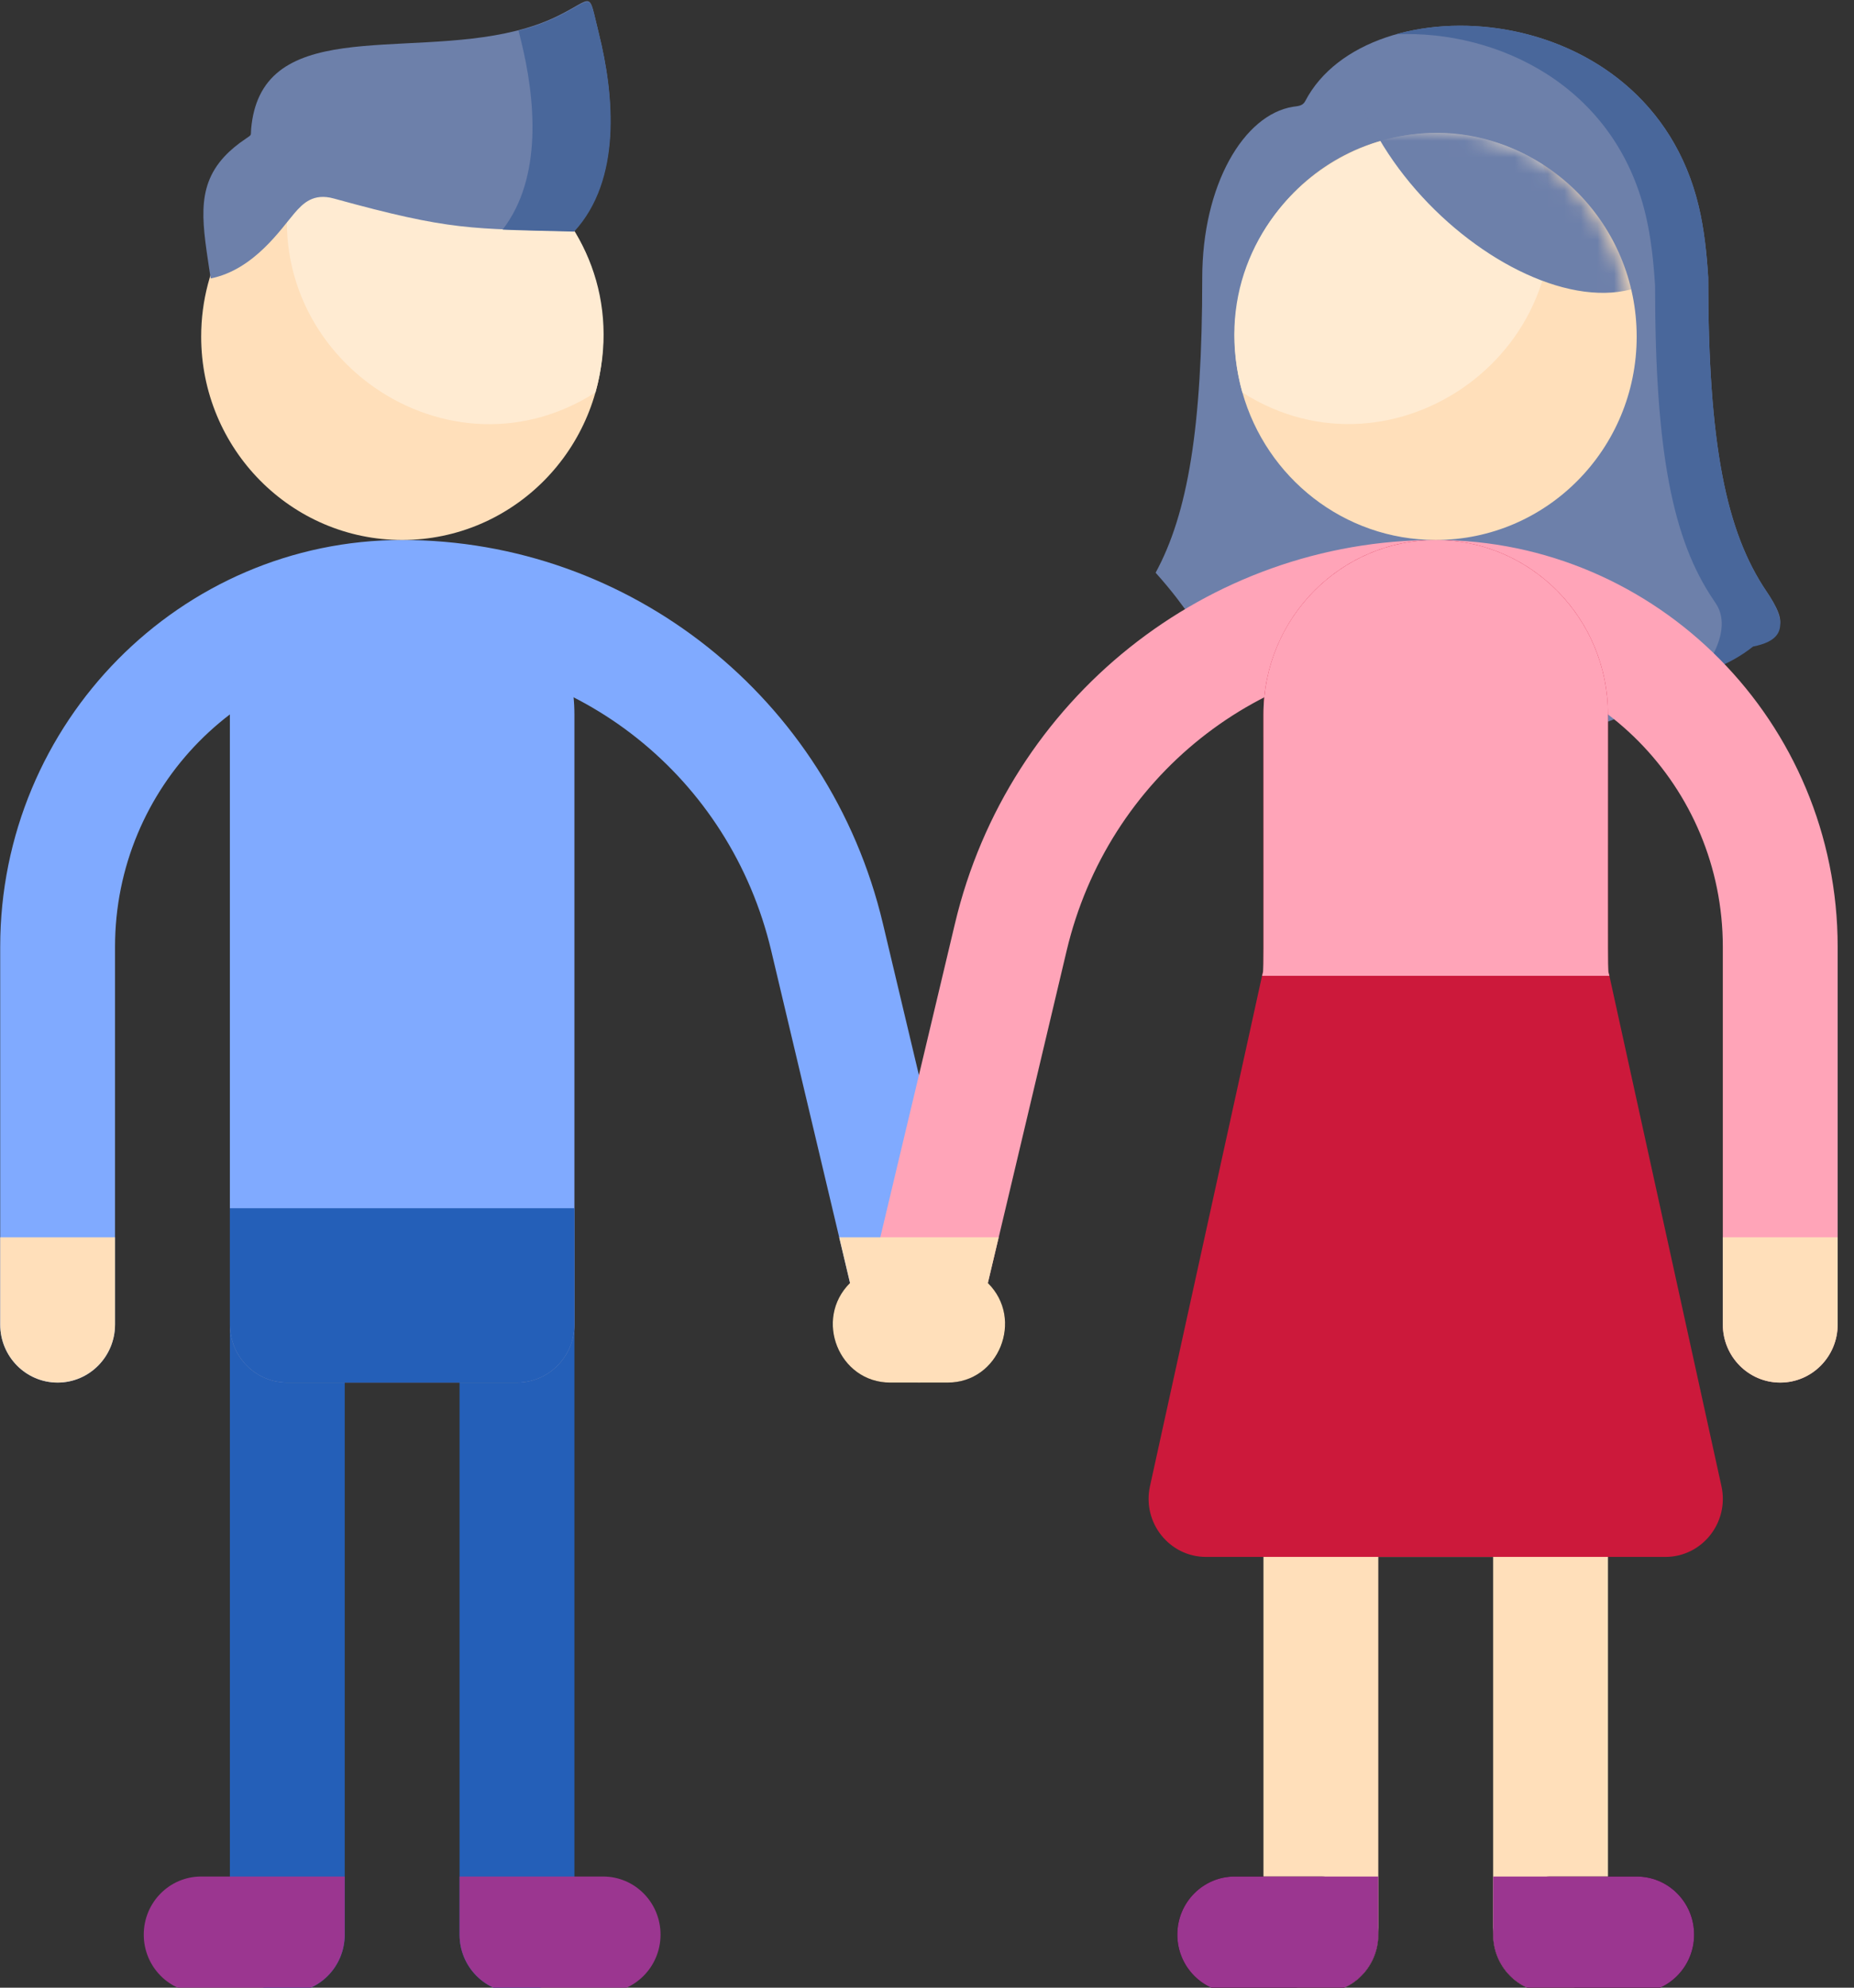
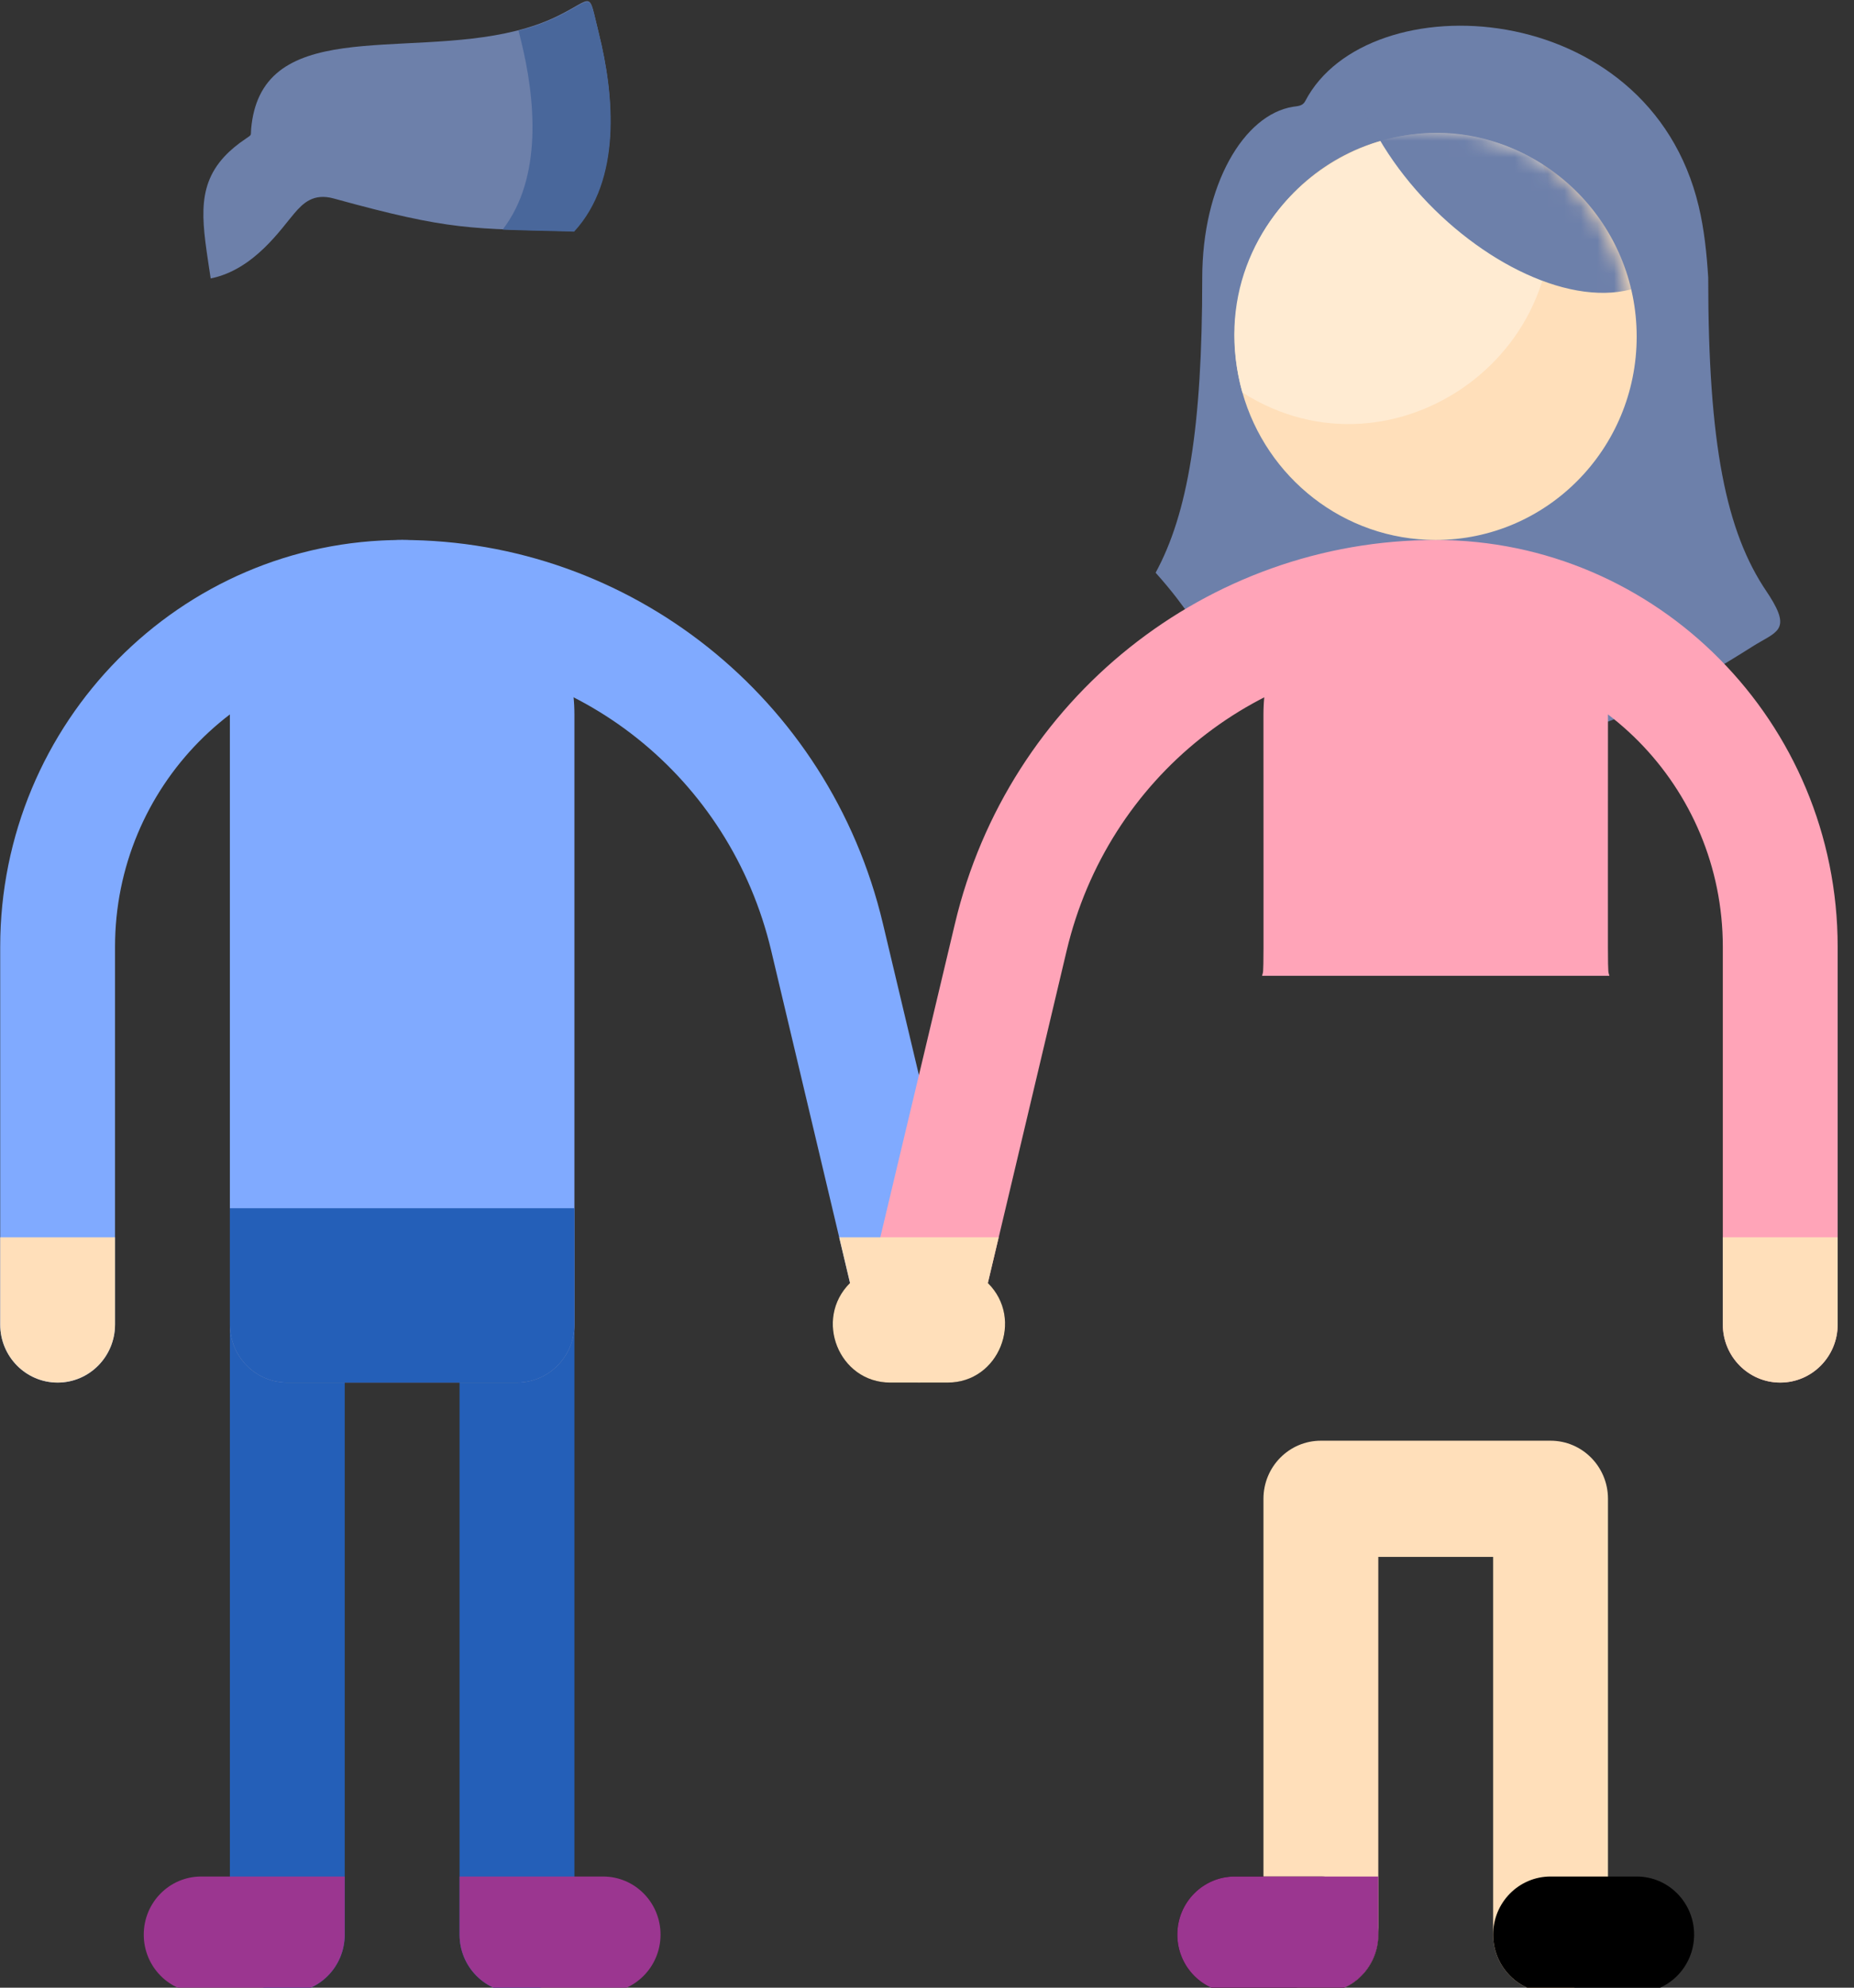
<svg xmlns="http://www.w3.org/2000/svg" width="112" height="120" viewBox="0 0 112 120" fill="none">
  <rect x="0" y="0" width="112" height="120" fill="#333333" stroke="none" />
  <g clip-path="url(#clip0)">
    <path d="M58.905 80.691C58.104 84.297 53.14 84.324 52.213 81.042C52.16 80.878 52.599 82.723 46.589 57.394C44.1 46.907 34.916 39.617 24.293 39.617C14.706 39.617 6.949 47.507 6.949 57.158V79.961C6.949 81.899 5.397 83.469 3.481 83.469C1.564 83.469 0.012 81.899 0.012 79.961V57.158C0.012 43.623 10.897 32.6 24.293 32.6C38.021 32.6 50.098 42.113 53.336 55.759C59.368 81.176 59.13 79.641 58.905 80.691Z" fill="#80AAFF" />
    <path d="M20.825 83.469V116.797C20.825 118.735 19.273 120.305 17.356 120.305C15.44 120.305 13.887 118.735 13.887 116.797V79.961C13.887 81.899 15.44 83.469 17.356 83.469H20.825Z" fill="#245FB8" />
    <path d="M34.7 79.961V116.797C34.7 118.735 33.148 120.305 31.231 120.305C29.314 120.305 27.762 118.735 27.762 116.797V83.469H31.231C33.148 83.469 34.7 81.899 34.7 79.961V79.961Z" fill="#245FB8" />
    <path d="M34.7 43.125V79.961C34.7 81.899 33.148 83.469 31.231 83.469H17.356C15.44 83.469 13.887 81.899 13.887 79.961V43.125C13.887 37.411 18.41 32.747 24.025 32.604C29.948 32.458 34.7 37.287 34.7 43.125V43.125Z" fill="#80AAFF" />
    <path fill-rule="evenodd" clip-rule="evenodd" d="M72.627 16.793C72.627 25.827 71.757 30.995 69.811 34.576C71.877 36.883 72.293 38.015 73.677 39.578C75.062 41.14 79.039 44.371 87.95 45.081C94.403 45.595 100.511 42.029 101.194 41.743C101.877 41.458 104.144 40.125 105.845 39.045C107.28 38.134 108.246 38.104 106.895 35.98C106.842 35.897 106.784 35.81 106.726 35.723C104.27 32.104 103.193 26.834 103.193 16.756C103.102 15.294 102.952 13.853 102.621 12.462C99.594 -0.287 82.6 -1.111 78.848 6.106C78.69 6.408 78.409 6.4 78.111 6.446C75.137 6.922 72.627 11.162 72.627 16.793Z" fill="#6D80AA" />
-     <path fill-rule="evenodd" clip-rule="evenodd" d="M84.348 2.069C90.436 1.808 97.551 5.141 99.411 12.962C99.742 14.354 99.891 15.795 99.983 17.256C99.983 27.334 101.059 32.605 103.515 36.224C103.573 36.311 103.631 36.398 103.685 36.481C104.816 38.261 102.705 41.127 101.666 41.359C101.379 41.832 103.594 40.215 103.685 40.319C104.369 40.033 105.141 39.641 105.902 39.033C107.281 38.76 108.245 38.104 106.895 35.98C106.841 35.897 106.783 35.81 106.725 35.723C104.269 32.104 103.192 26.833 103.192 16.755C103.101 15.293 102.952 13.853 102.621 12.461C100.422 3.203 90.858 0.234 84.348 2.069Z" fill="#49679B" />
    <path d="M34.7 72.944V79.961C34.7 81.899 33.148 83.469 31.231 83.469H17.356C15.44 83.469 13.887 81.899 13.887 79.961V72.944H34.7Z" fill="#245FB8" />
    <path d="M111.013 57.158V79.961C111.013 81.899 109.461 83.469 107.544 83.469C105.628 83.469 104.075 81.899 104.075 79.961V57.158C104.075 47.5 96.312 39.617 86.731 39.617C76.11 39.617 66.924 46.906 64.436 57.394C58.403 82.816 58.885 80.926 58.626 81.509C57.02 84.598 52.736 83.812 52.119 80.691C51.897 79.653 51.624 81.313 57.689 55.759C60.908 42.192 72.928 32.6 86.731 32.6C100.111 32.6 111.013 43.606 111.013 57.158V57.158Z" fill="#FFA4B8" />
    <path d="M93.669 120.306C91.753 120.306 90.2 118.735 90.2 116.797V93.994H83.263V116.797C83.263 118.735 81.71 120.306 79.794 120.306C77.878 120.306 76.325 118.735 76.325 116.797V90.486C76.325 88.548 77.878 86.978 79.794 86.978H93.669C95.585 86.978 97.138 88.548 97.138 90.486V116.797C97.138 118.735 95.585 120.306 93.669 120.306Z" fill="#FFDFBA" />
    <path d="M79.794 120.305H74.591C72.675 120.305 71.122 118.735 71.122 116.797C71.122 114.86 72.675 113.289 74.591 113.289H79.794C81.71 113.289 83.263 114.86 83.263 116.797C83.263 118.735 81.71 120.305 79.794 120.305Z" fill="black" />
    <path d="M98.873 120.305H93.669C91.754 120.305 90.201 118.735 90.201 116.797C90.201 114.86 91.754 113.289 93.669 113.289H98.873C100.789 113.289 102.341 114.86 102.341 116.797C102.341 118.735 100.789 120.305 98.873 120.305Z" fill="black" />
-     <path d="M100.607 93.994H72.856C70.64 93.994 68.989 91.918 69.47 89.725C69.629 88.998 76.127 59.425 76.325 58.526V43.125C76.325 37.281 81.085 32.458 87 32.604C92.615 32.747 97.138 37.411 97.138 43.125V58.526C97.54 60.354 103.652 88.17 103.993 89.725C104.473 91.916 102.824 93.994 100.607 93.994V93.994Z" fill="#CC193B" />
    <path d="M97.223 58.912H76.241C76.362 58.36 76.325 60.215 76.325 43.125C76.325 37.321 80.993 32.6 86.732 32.6C92.47 32.6 97.138 37.321 97.138 43.125C97.138 60.233 97.102 58.36 97.223 58.912Z" fill="#FFA4B8" />
    <path d="M60.716 79.961C60.716 81.899 59.164 83.469 57.247 83.469H53.779C50.676 83.469 49.144 79.641 51.35 77.455C52.02 76.789 52.901 76.453 53.779 76.453C57.491 76.453 57.608 76.4 58.286 76.613C59.702 77.059 60.716 78.397 60.716 79.961Z" fill="black" />
-     <path d="M36.434 20.321C36.434 27.117 30.988 32.6 24.294 32.6C17.588 32.6 12.153 27.103 12.153 20.321C12.153 15.947 14.414 12.11 17.818 9.932C25.783 4.848 36.434 10.569 36.434 20.321V20.321Z" fill="#FFDFBA" />
-     <path d="M35.972 23.694C26.68 29.625 14.768 20.86 17.817 9.933C27.045 4.041 39.045 12.678 35.972 23.694Z" fill="#FFEBD2" />
    <path d="M98.872 20.321C98.872 27.102 93.437 32.599 86.731 32.599C81.181 32.599 76.503 28.835 75.052 23.693C72.848 15.792 78.714 8.042 86.731 8.042C93.45 8.042 98.872 13.553 98.872 20.321V20.321Z" fill="#FFDFBA" />
    <path d="M75.052 23.694C71.999 12.753 83.922 4.005 93.207 9.933C96.279 20.943 84.283 29.586 75.052 23.694Z" fill="#FFEBD2" />
    <path d="M0.012 74.699H6.949V79.961C6.949 81.899 5.397 83.469 3.481 83.469C1.564 83.469 0.012 81.899 0.012 79.961V74.699V74.699Z" fill="#FFDFBA" />
    <path d="M59.675 77.455C61.882 79.642 60.348 83.469 57.247 83.469H53.779C50.676 83.469 49.144 79.641 51.35 77.455L50.696 74.699H60.33L59.675 77.455Z" fill="#FFDFBA" />
    <path d="M111.013 74.699V79.961C111.013 81.899 109.461 83.469 107.544 83.469C105.628 83.469 104.076 81.899 104.076 79.961V74.699H111.013Z" fill="#FFDFBA" />
    <path d="M20.824 113.289V116.797C20.824 118.736 19.272 120.305 17.356 120.305H12.152C10.236 120.305 8.684 118.736 8.684 116.797C8.684 114.859 10.236 113.289 12.152 113.289H20.824Z" fill="#9B3690" />
    <path d="M39.903 116.797C39.903 118.736 38.35 120.305 36.434 120.305H31.23C29.314 120.305 27.762 118.736 27.762 116.797V113.289H36.434C38.35 113.289 39.903 114.859 39.903 116.797V116.797Z" fill="#9B3690" />
    <path d="M83.263 113.289V116.797C83.263 118.736 81.71 120.305 79.794 120.305H74.591C72.674 120.305 71.122 118.736 71.122 116.797C71.122 114.859 72.674 113.289 74.591 113.289H83.263Z" fill="#9B3690" />
-     <path d="M102.341 116.797C102.341 118.736 100.789 120.305 98.872 120.305H93.669C91.752 120.305 90.2 118.736 90.2 116.797V113.289H98.872C100.789 113.289 102.341 114.859 102.341 116.797V116.797Z" fill="#9B3690" />
    <mask id="mask0" mask-type="alpha" maskUnits="userSpaceOnUse" x="72" y="5" width="29" height="28">
      <rect x="76.325" y="5.832" width="24.45" height="22.454" rx="11.227" transform="rotate(9.967 76.325 5.832)" fill="#C4C4C4" />
    </mask>
    <g mask="url(#mask0)">
      <path fill-rule="evenodd" clip-rule="evenodd" d="M108.213 12.117C114.327 5.873 118.477 2.867 122.364 1.66C122.372 -1.281 121.158 -2.333 120.082 -3.515L100.206 -23.419C99.499 -23.666 98.796 -24.006 98.025 -24.458C96.804 -25.168 95.873 -25.822 95.45 -23.474C95.434 -23.381 95.419 -23.284 95.404 -23.186C94.8 -19.084 92.042 -14.739 85.222 -7.773C84.301 -6.703 83.438 -5.61 82.745 -4.432C76.393 6.352 91.173 19.912 98.876 17.369C99.199 17.262 100.452 15.444 98.666 15.444C101.222 17.052 104.402 16.01 108.213 12.117Z" fill="#6D80AA" />
    </g>
  </g>
  <path fill-rule="evenodd" clip-rule="evenodd" d="M20.168 11.985C27.307 13.953 28.47 13.802 34.659 13.958C37.526 10.844 37.116 5.782 36.164 1.974C35.508 -0.657 35.938 -0.127 33.642 0.988C27.384 4.02 18.03 0.895 15.684 5.778C15.416 6.336 15.239 7.002 15.171 7.788C15.136 8.188 15.238 8.111 14.871 8.357C14.332 8.716 13.895 9.084 13.547 9.461C11.762 11.396 12.256 13.621 12.727 16.81L12.73 16.809C15.353 16.288 17.009 13.77 17.789 12.87C18.311 12.265 18.936 11.643 20.168 11.985V11.985Z" fill="#6D80AA" />
  <path fill-rule="evenodd" clip-rule="evenodd" d="M31.452 2.36C32.359 5.98 32.783 10.732 30.364 13.862C30.9 13.885 31.469 13.903 32.087 13.919C32.857 13.94 33.706 13.958 34.684 13.984C37.547 10.875 37.13 5.815 36.172 2.007C35.512 -0.624 35.944 -0.093 33.648 1.018C32.912 1.374 32.133 1.644 31.327 1.854C31.365 2.008 31.405 2.175 31.452 2.36V2.36Z" fill="#49679B" />
  <defs>
    <clipPath id="clip0">
      <rect y="0.143" width="111.026" height="119.857" fill="white" />
    </clipPath>
  </defs>
</svg>